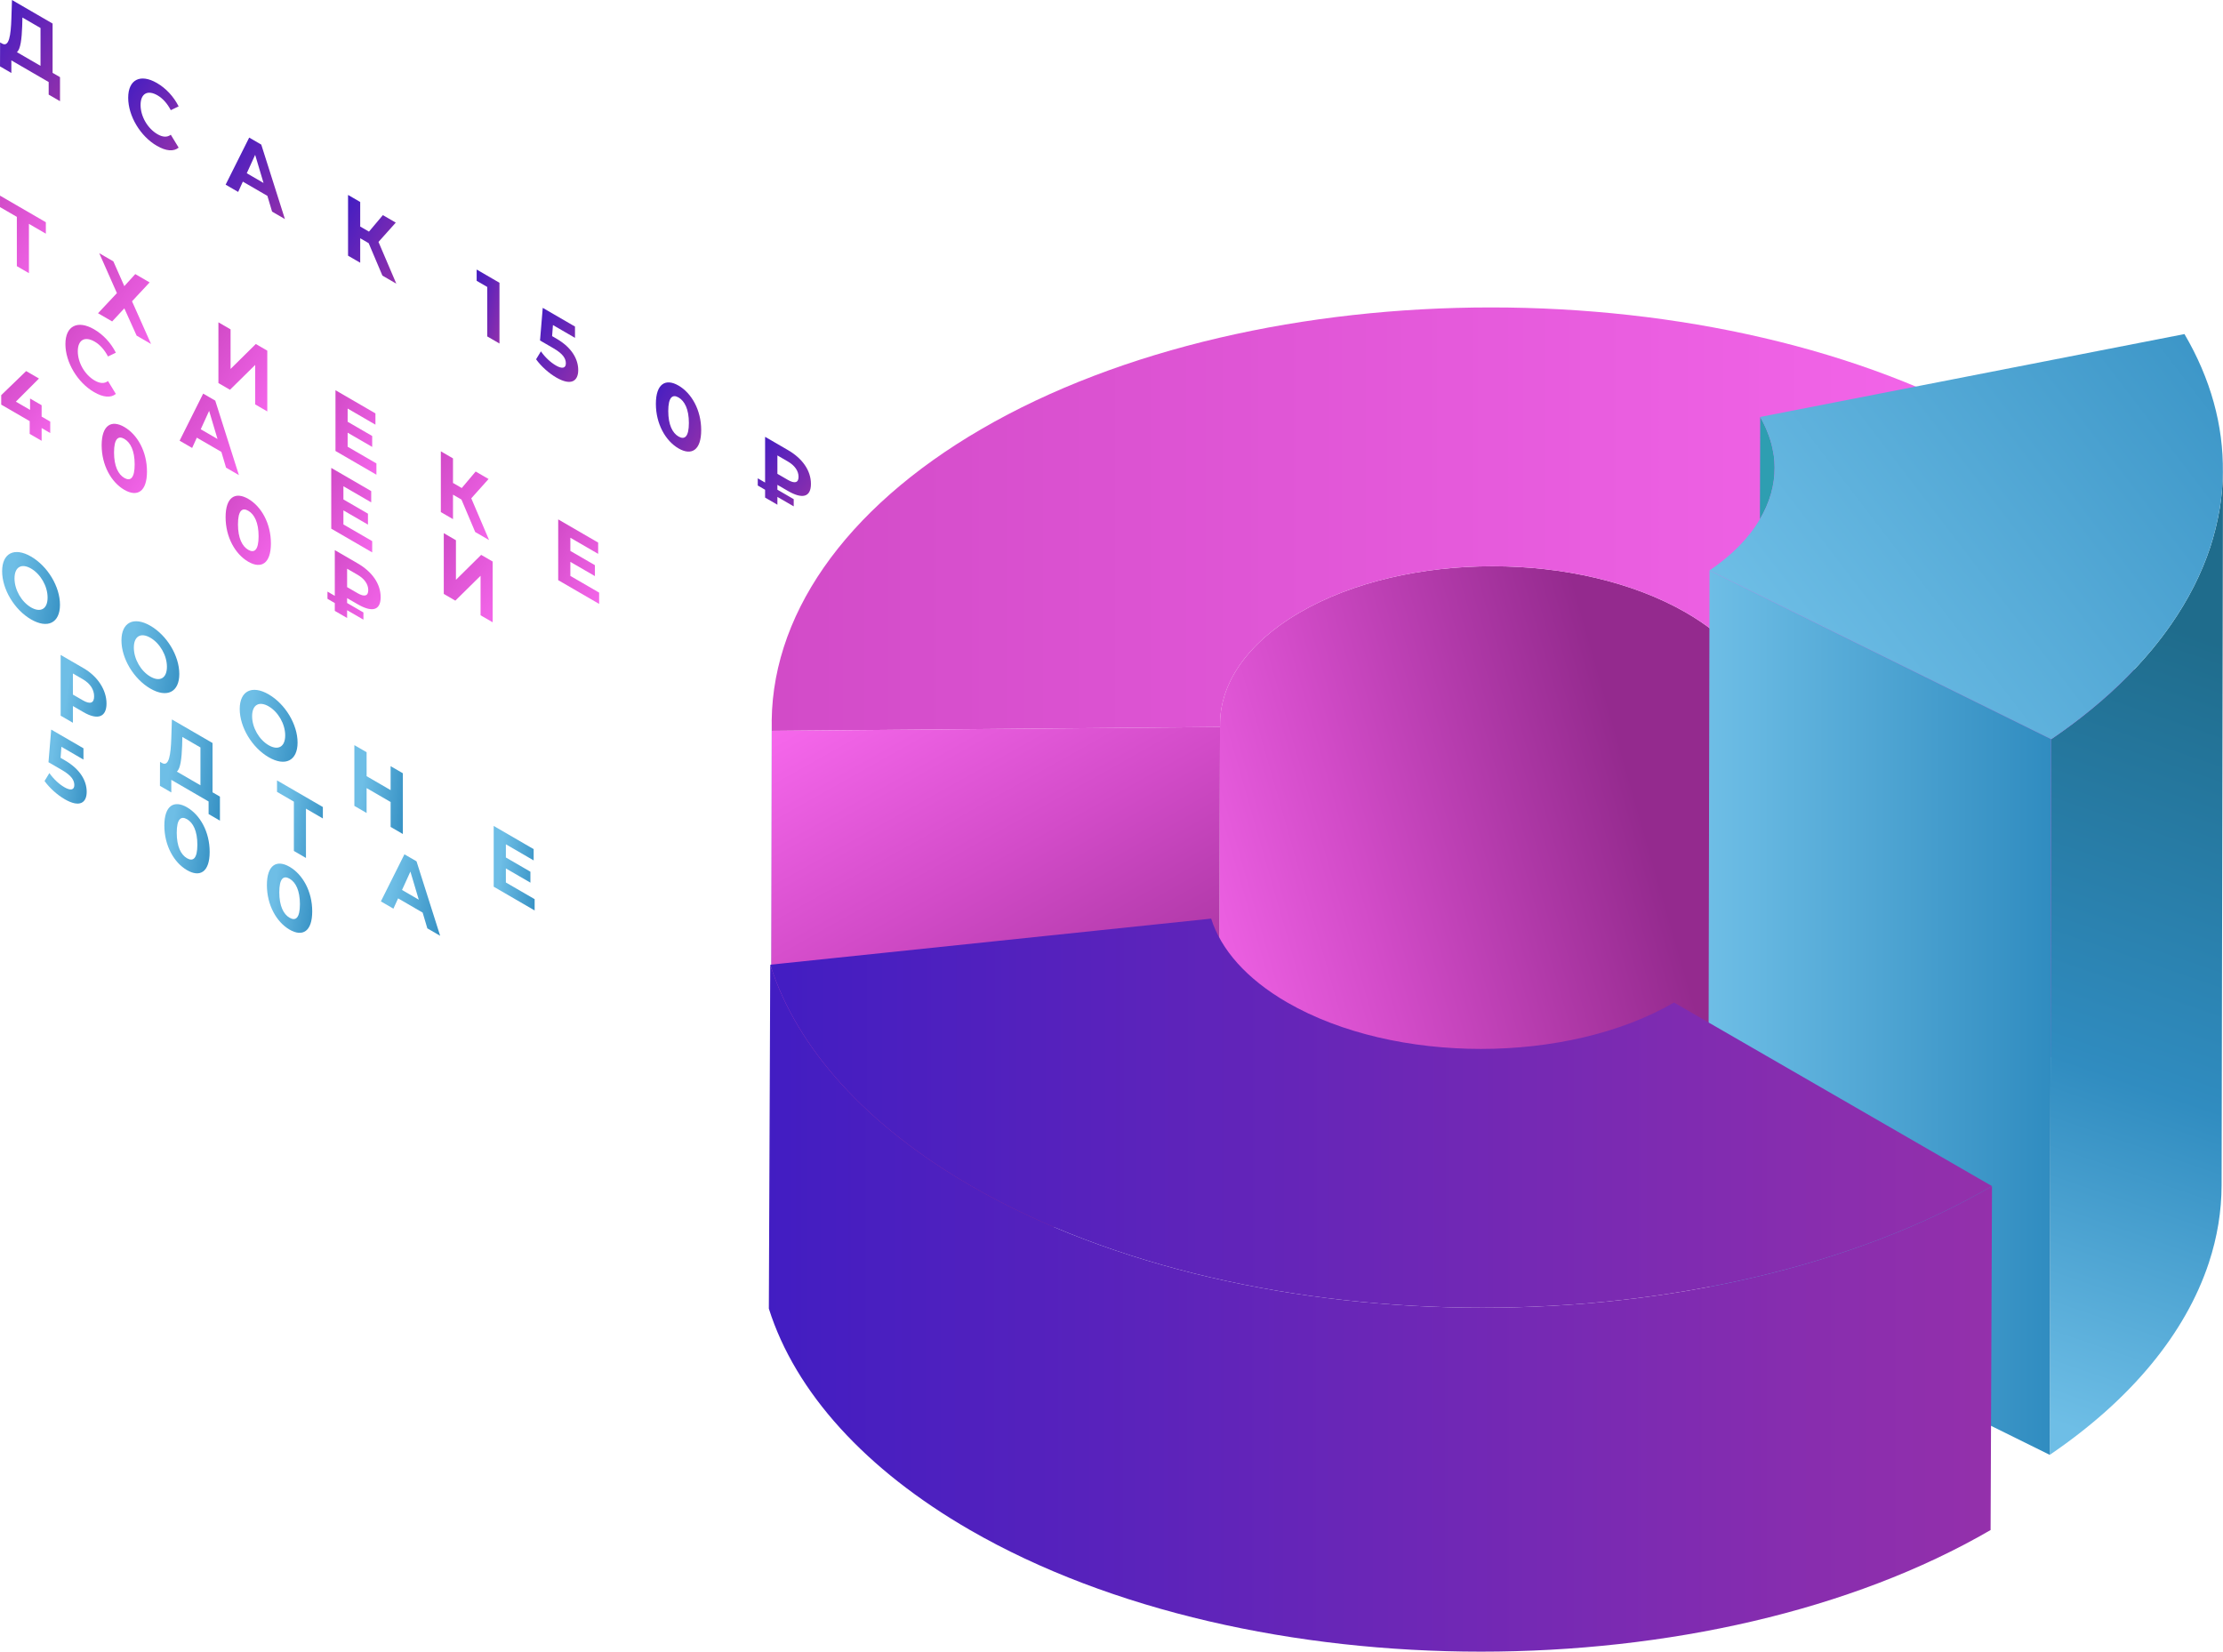
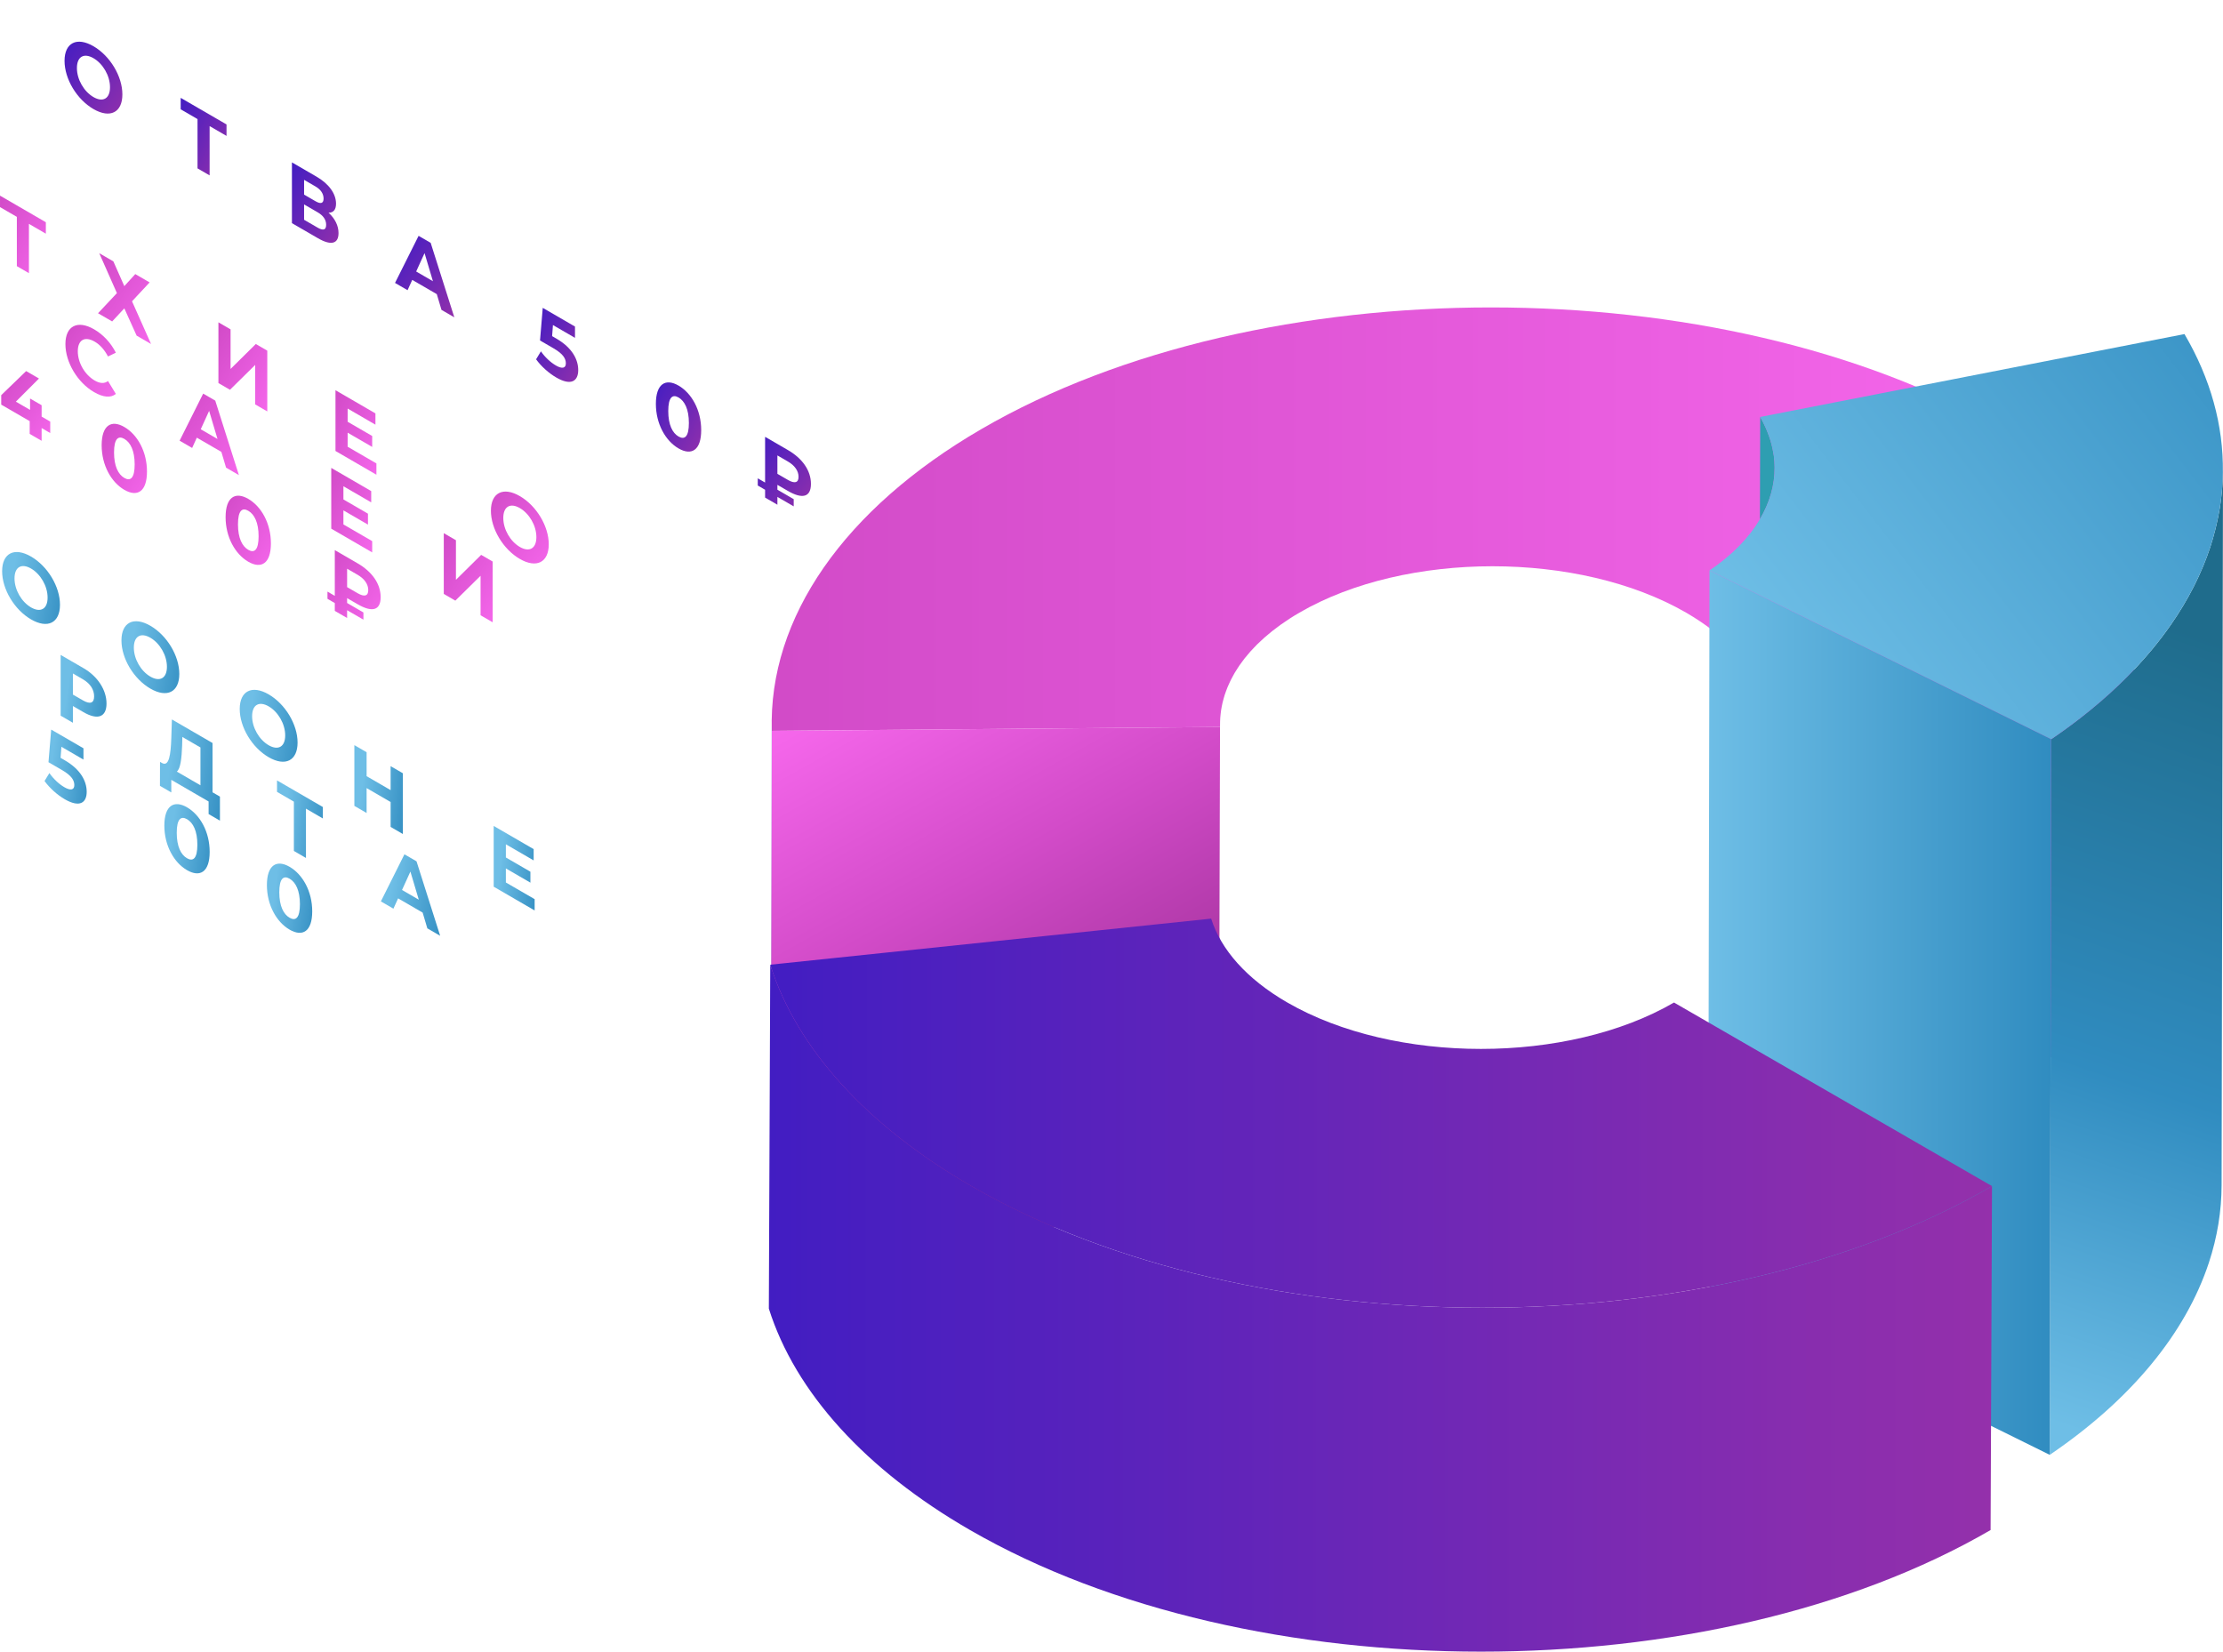
<svg xmlns="http://www.w3.org/2000/svg" xmlns:xlink="http://www.w3.org/1999/xlink" xml:space="preserve" width="71.767mm" height="53.326mm" style="shape-rendering:geometricPrecision; text-rendering:geometricPrecision; image-rendering:optimizeQuality; fill-rule:evenodd; clip-rule:evenodd" viewBox="0 0 3271.29 2430.73">
  <defs>
    <style type="text/css">  .fil5 {fill:#2E9EB1;fill-rule:nonzero} .fil4 {fill:#6CCAD7;fill-rule:nonzero} .fil8 {fill:url(#id0)} .fil10 {fill:url(#id1)} .fil9 {fill:url(#id2)} .fil0 {fill:url(#id3)} .fil2 {fill:url(#id4)} .fil7 {fill:url(#id5)} .fil3 {fill:url(#id6)} .fil1 {fill:url(#id7)} .fil6 {fill:url(#id8)} .fil11 {fill:url(#id9);fill-rule:nonzero} .fil12 {fill:url(#id10);fill-rule:nonzero} .fil13 {fill:url(#id11);fill-rule:nonzero}  </style>
    <linearGradient id="id0" gradientUnits="userSpaceOnUse" x1="2513.62" y1="1490.31" x2="3018.43" y2="1490.31">
      <stop offset="0" style="stop-opacity:1; stop-color:#6EBEE6" />
      <stop offset="0" style="stop-opacity:1; stop-color:#6EBEE6" />
      <stop offset="1" style="stop-opacity:1; stop-color:#308CC0" />
      <stop offset="1" style="stop-opacity:1; stop-color:#308CC0" />
    </linearGradient>
    <linearGradient id="id1" gradientUnits="userSpaceOnUse" x1="1131.4" y1="1925.24" x2="2931.37" y2="1925.24">
      <stop offset="0" style="stop-opacity:1; stop-color:#421DC2" />
      <stop offset="1" style="stop-opacity:1; stop-color:#9430AB" />
    </linearGradient>
    <linearGradient id="id2" gradientUnits="userSpaceOnUse" xlink:href="#id1" x1="1133.47" y1="1638.26" x2="2931.37" y2="1638.26"> </linearGradient>
    <linearGradient id="id3" gradientUnits="userSpaceOnUse" x1="2553.08" y1="1240.09" x2="3141.27" y2="1240.09">
      <stop offset="0" style="stop-opacity:1; stop-color:#F869EE" />
      <stop offset="1" style="stop-opacity:1; stop-color:#D24BC8" />
      <stop offset="1" style="stop-opacity:1; stop-color:#D24BC8" />
    </linearGradient>
    <linearGradient id="id4" gradientUnits="userSpaceOnUse" x1="1140.51" y1="791.24" x2="3141.28" y2="791.24">
      <stop offset="0" style="stop-opacity:1; stop-color:#D24BC8" />
      <stop offset="0" style="stop-opacity:1; stop-color:#D24BC8" />
      <stop offset="1" style="stop-opacity:1; stop-color:#F869EE" />
    </linearGradient>
    <linearGradient id="id5" gradientUnits="userSpaceOnUse" xlink:href="#id0" x1="2622.37" y1="990.89" x2="3398.81" y2="395.73"> </linearGradient>
    <linearGradient id="id6" gradientUnits="userSpaceOnUse" x1="1221.45" y1="1006.51" x2="1613.78" y2="1705.87">
      <stop offset="0" style="stop-opacity:1; stop-color:#F869EE" />
      <stop offset="0.439" style="stop-opacity:1; stop-color:#D24BC8" />
      <stop offset="1" style="stop-opacity:1; stop-color:#942A8E" />
      <stop offset="1" style="stop-opacity:1; stop-color:#942A8E" />
    </linearGradient>
    <linearGradient id="id7" gradientUnits="userSpaceOnUse" xlink:href="#id6" x1="1703.46" y1="1455.13" x2="2428.41" y2="1246.81"> </linearGradient>
    <linearGradient id="id8" gradientUnits="userSpaceOnUse" x1="2931.58" y1="2062.81" x2="3311.07" y2="959.91">
      <stop offset="0" style="stop-opacity:1; stop-color:#6EBEE6" />
      <stop offset="0.439" style="stop-opacity:1; stop-color:#308CC0" />
      <stop offset="1" style="stop-opacity:1; stop-color:#1F6C8C" />
      <stop offset="1" style="stop-opacity:1; stop-color:#1F6C8C" />
    </linearGradient>
    <linearGradient id="id9" gradientUnits="objectBoundingBox" xlink:href="#id1" x1="0%" y1="0%" x2="101.829%" y2="105.67%"> </linearGradient>
    <linearGradient id="id10" gradientUnits="objectBoundingBox" xlink:href="#id4" x1="0%" y1="5.106%" x2="101.829%" y2="119.023%"> </linearGradient>
    <linearGradient id="id11" gradientUnits="objectBoundingBox" xlink:href="#id0" x1="14.121%" y1="53.502%" x2="116.895%" y2="77.162%"> </linearGradient>
  </defs>
  <g id="Слой_x0020_1">
    <polygon class="fil0" points="2555.16,960.16 2553.08,1694.22 3139.19,1520 3141.28,785.95 " />
-     <path class="fil1" d="M2481.15 901.6c-157.59,-90.98 -412.4,-90.98 -568.98,0.01 -4.94,2.86 -9.71,5.78 -14.33,8.77 -1.55,1 -2.96,2.02 -4.47,3.02 -3,2.01 -6.03,4.01 -8.91,6.05 -1.72,1.24 -3.33,2.51 -5,3.76 -2.51,1.86 -5.05,3.71 -7.44,5.63 -1.7,1.35 -3.28,2.73 -4.92,4.1 -2.22,1.84 -4.47,3.67 -6.58,5.53 -1.64,1.45 -3.18,2.94 -4.76,4.42 -1.95,1.82 -3.94,3.62 -5.81,5.47 -1.54,1.53 -2.96,3.07 -4.44,4.61 -1.74,1.83 -3.54,3.66 -5.2,5.52 -1.41,1.58 -2.72,3.17 -4.07,4.78 -1.56,1.83 -3.15,3.68 -4.63,5.55 -1.27,1.62 -2.44,3.26 -3.65,4.9 -1.4,1.86 -2.81,3.73 -4.12,5.63 -1.14,1.65 -2.17,3.33 -3.23,5 -1.22,1.9 -2.46,3.78 -3.59,5.67 -1,1.7 -1.9,3.41 -2.83,5.11 -1.04,1.9 -2.11,3.81 -3.05,5.74 -0.85,1.7 -1.62,3.44 -2.41,5.18 -0.87,1.91 -1.77,3.83 -2.56,5.78 -0.71,1.74 -1.34,3.51 -1.98,5.24 -0.71,1.95 -1.42,3.87 -2.04,5.8 -0.58,1.79 -1.06,3.56 -1.56,5.34 -0.53,1.93 -1.08,3.87 -1.53,5.8 -0.44,1.79 -0.77,3.59 -1.13,5.39 -0.39,1.93 -0.76,3.87 -1.05,5.82 -0.27,1.8 -0.48,3.6 -0.67,5.39 -0.22,1.96 -0.43,3.92 -0.56,5.87 -0.13,1.8 -0.18,3.61 -0.24,5.41 -0.08,2.67 -0.18,5.34 -0.1,8.01l-2.08 727.94c0.92,-58.79 39.64,-117.32 116.84,-162.17 156.56,-91 411.37,-91 568.98,0 30.59,17.65 55.25,37.45 74,58.55l2.07 -734.06c-18.73,-21.1 -43.4,-40.89 -74,-58.56z" />
    <path class="fil2" d="M1795.34 1069.9c-0.08,-2.67 0.01,-5.34 0.1,-8.01 0.06,-1.8 0.11,-3.61 0.24,-5.41 0.13,-1.94 0.34,-3.91 0.56,-5.87 0.19,-1.79 0.4,-3.59 0.67,-5.39 0.29,-1.95 0.66,-3.89 1.05,-5.82 0.35,-1.8 0.69,-3.6 1.13,-5.39 0.45,-1.93 0.99,-3.87 1.53,-5.8 0.5,-1.79 0.98,-3.56 1.56,-5.34 0.62,-1.93 1.34,-3.86 2.04,-5.8 0.64,-1.74 1.27,-3.51 1.98,-5.24 0.79,-1.95 1.69,-3.86 2.56,-5.78 0.79,-1.74 1.56,-3.47 2.41,-5.18 0.95,-1.93 2.01,-3.84 3.05,-5.74 0.93,-1.7 1.83,-3.41 2.83,-5.11 1.13,-1.9 2.37,-3.78 3.59,-5.67 1.06,-1.67 2.09,-3.35 3.23,-5 1.3,-1.9 2.72,-3.77 4.12,-5.63 1.21,-1.64 2.38,-3.28 3.65,-4.9 1.48,-1.86 3.07,-3.71 4.63,-5.55 1.35,-1.61 2.65,-3.2 4.07,-4.78 1.66,-1.85 3.46,-3.68 5.2,-5.52 1.48,-1.55 2.89,-3.09 4.44,-4.61 1.87,-1.85 3.86,-3.65 5.81,-5.47 1.58,-1.48 3.12,-2.97 4.76,-4.42 2.11,-1.86 4.36,-3.7 6.58,-5.53 1.64,-1.36 3.22,-2.75 4.92,-4.1 2.39,-1.91 4.94,-3.77 7.44,-5.63 1.67,-1.25 3.28,-2.53 5,-3.76 2.88,-2.04 5.9,-4.04 8.91,-6.05 1.51,-1 2.93,-2.02 4.47,-3.02 4.62,-2.99 9.39,-5.9 14.33,-8.77 156.57,-91 411.39,-91 568.98,-0.01 30.6,17.67 55.27,37.47 74,58.56l586.13 -174.22c-50.78,-57.09 -116.66,-109.19 -195.21,-154.51 -413.33,-238.65 -1091.2,-238.65 -1501.86,0 -202.26,117.53 -313.61,277.88 -308.49,444.15l659.62 -5.69z" />
    <polygon class="fil3" points="1135.72,1075.59 1133.65,1809.64 1793.25,1803.95 1793.26,1797.84 1795.34,1069.9 " />
    <path class="fil4" d="M1135.56 1063.57l-2.09 734.06c0,3.99 0.05,8 0.18,12.01l2.07 -734.06c-0.13,-4 -0.18,-8 -0.16,-12.01z" />
    <path class="fil5" d="M2610.36 670.84l-0.69 -3.89c-0.74,-4.5 -1.66,-8.99 -2.83,-13.47 -0.5,-1.88 -1.06,-3.76 -1.64,-5.64 -1.25,-4.08 -2.7,-8.15 -4.34,-12.21 -0.69,-1.74 -1.34,-3.47 -2.11,-5.19 -2.49,-5.63 -5.26,-11.26 -8.49,-16.81l-0.42 150.53c14.5,-24.61 21.81,-50.3 21.67,-76.03 -0.01,-5.78 -0.4,-11.53 -1.16,-17.29z" />
    <path class="fil6" d="M3271.13 695.06c-0.1,6.93 -0.4,13.84 -0.88,20.76 -0.16,2.12 -0.29,4.25 -0.46,6.35 -0.76,8.42 -1.77,16.83 -3.12,25.23l-0.72 3.86c-1.25,7.28 -2.73,14.57 -4.45,21.82 -0.53,2.27 -1.06,4.52 -1.62,6.77 -2.16,8.43 -4.49,16.85 -7.25,25.25 -12.93,39.19 -32.35,77.39 -57.86,114.11 -8.51,12.23 -17.69,24.31 -27.51,36.2 -29.51,35.65 -64.96,69.66 -105.97,101.48 -13.67,10.59 -27.95,20.97 -42.84,31.08l-2.07 1053.12c119.06,-80.85 199.67,-178.36 234.18,-282.87 12.37,-37.66 18.59,-75.78 18.68,-113.88l2.07 -1053.14 -0.16 3.86z" />
    <path class="fil7" d="M3018.43 1087.97c14.89,-10.11 29.17,-20.49 42.84,-31.08 41.01,-31.83 76.46,-65.83 105.97,-101.48 9.82,-11.88 19.01,-23.96 27.51,-36.2 25.5,-36.71 44.93,-74.92 57.86,-114.11 2.77,-8.4 5.1,-16.82 7.25,-25.25 0.56,-2.25 1.09,-4.5 1.62,-6.77 1.72,-7.25 3.2,-14.54 4.45,-21.82l0.72 -3.86c1.35,-8.4 2.37,-16.81 3.12,-25.23 0.17,-2.11 0.31,-4.23 0.46,-6.35 0.48,-6.91 0.79,-13.83 0.88,-20.76 0.93,-68.86 -17.93,-137.63 -56.51,-203.42l-624.37 121.98c3.23,5.55 6,11.18 8.49,16.81 0.77,1.72 1.42,3.46 2.11,5.19 1.64,4.05 3.09,8.12 4.34,12.21 0.58,1.88 1.14,3.76 1.64,5.64 1.17,4.49 2.11,8.98 2.83,13.47l0.69 3.89c0.76,5.76 1.14,11.51 1.16,17.29 0.13,25.73 -7.17,51.42 -21.67,76.03 -15.95,26.98 -40.54,52.63 -74.15,75.38l502.74 248.43z" />
    <polygon class="fil8" points="2515.69,839.54 2513.62,1892.66 3016.36,2141.09 3018.43,1087.97 " />
    <path class="fil9" d="M1429.51 1745.59c413.34,238.65 1091.22,238.63 1501.86,0l-467.95 -270.18c-156.68,91.05 -411.27,91.05 -568.99,0 -60.46,-34.91 -97.85,-78.23 -112.13,-123.46l-648.83 67.81c39.08,123.48 142.46,237.16 296.04,325.84z" />
    <path class="fil10" d="M1429.51 1745.59c-153.58,-88.68 -256.97,-202.36 -296.04,-325.84l-2.07 506.15c39.06,123.46 142.46,237.17 296.04,325.84 413.34,238.65 1091.2,238.65 1501.86,0l2.07 -506.14c-410.64,238.63 -1088.51,238.65 -1501.86,0z" />
-     <path class="fil11" d="M77.39 107.22l0 -72.55 -59.77 -34.67 -0.89 27.46c-0.82,24.56 -3.37,42.24 -13.5,36.74l-3.11 -1.81 -0.11 35.32 16.69 9.68 0 -18.52 54.92 31.86 0 18.52 16.67 9.67 0 -35.38 -10.89 -6.32zm-44.75 -68.62l0.33 -12.83 26.64 15.45 0 55.69 -34.77 -20.17c5.35,-4.18 7.13,-19.49 7.8,-38.14z" />
    <path id="1" class="fil11" d="M137.52 160.49c24.45,14.18 42.56,5.15 42.56,-21.54 0,-26.7 -18.12,-56.75 -42.56,-70.93 -24.56,-14.25 -42.56,-5.02 -42.56,21.55 0,26.57 18,56.68 42.56,70.93zm0 -17.63c-13.89,-8.06 -24.34,-25.74 -24.34,-42.73 0,-16.99 10.45,-22.55 24.34,-14.49 13.89,8.05 24.34,25.74 24.34,42.73 0,16.98 -10.45,22.54 -24.34,14.49z" />
    <path id="2" class="fil11" d="M230.76 214.58c13.56,7.86 24.78,8.76 32.12,2.67l-11.56 -18.97c-5.22,3.99 -11.78,3.76 -19.56,-0.75 -14.56,-8.44 -24.9,-26.19 -24.9,-43.05 0,-16.86 10.34,-22.61 24.9,-14.17 7.78,4.51 14.34,11.9 19.56,21.82l11.56 -5.56c-7.34,-14.48 -18.56,-26.61 -32.01,-34.41 -24.23,-14.05 -42.23,-5.21 -42.23,21.74 0,26.95 18,56.68 42.12,70.67z" />
    <polygon id="3" class="fil11" points="333.34,183.14 265.88,144.01 265.88,160.87 290.66,175.25 290.66,247.8 308.45,258.11 308.45,185.57 333.34,200.01 " />
    <path id="4" class="fil11" d="M400.36 311.43l18.89 10.96 -34.79 -109.59 -17.78 -10.32 -34.67 69.29 18.45 10.7 6.89 -15.16 36.12 20.95 6.89 23.16zm-37.23 -56.47l12.33 -27.07 12.34 41.38 -24.67 -14.31z" />
    <path id="5" class="fil11" d="M483.49 313.03c6.89,0.17 11,-4.21 11,-13.28 0,-14.81 -10.67,-29.31 -28.67,-39.75l-36.23 -21.02 0 89.41 38.34 22.24c19.67,11.41 30.23,7.95 30.23,-7.63 0,-10.86 -5.22,-21.29 -14.67,-29.97zm-36.01 -48.34l16.78 9.73c7.78,4.52 11.9,10.73 11.9,17.76 0,7.15 -4.12,8.47 -11.9,3.95l-16.78 -9.73 0 -21.71zm19.78 70.23l-19.78 -11.48 0 -22.6 19.78 11.48c8.34,4.83 12.67,10.92 12.67,18.46 0,7.79 -4.33,8.98 -12.67,4.14z" />
    <polygon id="6" class="fil11" points="562.74,405.62 583.19,417.48 556.96,356.03 582.41,327.62 563.4,316.6 542.96,340.88 530.06,333.41 530.06,297.26 512.17,286.88 512.17,376.29 530.06,386.67 530.06,350.65 542.51,357.87 " />
    <path id="7" class="fil11" d="M649.65 456.04l18.9 10.96 -34.79 -109.59 -17.78 -10.32 -34.68 69.29 18.45 10.7 6.89 -15.16 36.12 20.95 6.89 23.16zm-37.23 -56.47l12.34 -27.07 12.34 41.38 -24.68 -14.31z" />
    <polygon id="8" class="fil11" points="701.44,396.67 701.44,413.28 717,422.3 717,495.1 735,505.55 735,416.14 " />
-     <polygon id="9" class="fil11" points="745,421.94 745,438.55 760.57,447.57 760.57,520.38 778.57,530.82 778.57,441.41 " />
    <path id="10" class="fil11" d="M818.8 498.34l-6.34 -3.67 1.22 -16.28 32.45 18.82 0 -16.61 -47.46 -27.53 -4 48.01 19.89 11.54c14.12,8.19 18.11,15.1 18.11,22.13 0,7.28 -5.56,8.4 -14.55,3.18 -8.12,-4.7 -16.23,-12.34 -22.12,-20.87l-7.12 11.71c7.56,10.52 18.89,20.53 29.67,26.79 22.23,12.9 32.34,4.97 32.34,-10.87 0,-15.84 -9.11,-33 -32.12,-46.35z" />
    <path id="11" class="fil11" d="M923.05 616.16c19.23,11.15 33.34,2.61 33.34,-26.89 0,-29.51 -14.11,-54.43 -33.34,-65.58 -19.12,-11.09 -33.34,-2.6 -33.34,26.9 0,29.51 14.23,54.48 33.34,65.57zm0 -17.5c-8.89,-5.16 -15.12,-17.19 -15.12,-37.5 0,-20.31 6.22,-25.13 15.12,-19.97 9,5.22 15.22,17.26 15.22,37.57 0,20.31 -6.22,25.12 -15.22,19.9z" />
    <path id="12" class="fil11" d="M998.51 659.93c19.23,11.15 33.34,2.61 33.34,-26.9 0,-29.51 -14.11,-54.42 -33.34,-65.57 -19.11,-11.09 -33.34,-2.61 -33.34,26.9 0,29.51 14.23,54.48 33.34,65.57zm0 -17.5c-8.89,-5.16 -15.12,-17.2 -15.12,-37.51 0,-20.31 6.22,-25.13 15.12,-19.97 9,5.22 15.22,17.26 15.22,37.57 0,20.31 -6.22,25.12 -15.22,19.91z" />
    <path id="13" class="fil11" d="M1073.97 703.71c19.23,11.15 33.34,2.61 33.34,-26.89 0,-29.51 -14.11,-54.43 -33.34,-65.58 -19.11,-11.09 -33.34,-2.61 -33.34,26.9 0,29.51 14.23,54.48 33.34,65.57zm0 -17.5c-8.89,-5.16 -15.12,-17.2 -15.12,-37.51 0,-20.31 6.22,-25.13 15.12,-19.97 9,5.22 15.22,17.26 15.22,37.57 0,20.31 -6.22,25.12 -15.22,19.9z" />
    <path id="14" class="fil11" d="M1159.55 722.56c20.78,12.06 33.79,9.51 33.79,-10.42 0,-20.05 -13,-37.69 -33.79,-49.74l-33.67 -19.53 0 67.31 -10.78 -6.25 0 10.6 10.78 6.25 0 11.5 18.11 10.51 0 -11.5 24.01 13.93 0 -10.6 -24.01 -13.93 0 -7.15 15.56 9.03zm15.56 -20.86c0,8.82 -5.67,10.38 -15.67,4.58l-15.45 -8.96 0 -27.08 15.45 8.96c10,5.8 15.67,13.82 15.67,22.5z" />
    <polygon class="fil12" points="67.46,327.05 -0,287.92 -0,304.78 24.78,319.15 24.78,391.7 42.56,402.02 42.56,329.47 67.46,343.91 " />
    <polygon id="1" class="fil12" points="96.69,416.81 96.69,396.12 132.81,417.07 132.81,400.97 96.69,380.02 96.69,360.61 137.59,384.34 137.59,367.73 78.8,333.63 78.8,423.03 139.03,457.97 139.03,441.37 " />
    <polygon id="2" class="fil12" points="146.04,372.63 172.04,431.39 144.25,461 165.04,473.06 182.94,453.81 201.05,493.95 222.28,506.26 194.27,443.4 220.17,415.63 199.05,403.38 182.94,421.11 166.82,384.68 " />
    <polygon id="3" class="fil12" points="283.96,452.64 283.96,487.89 248.61,467.39 248.61,432.13 230.61,421.69 230.61,511.1 248.61,521.54 248.61,484.89 283.96,505.39 283.96,542.05 301.96,552.49 301.96,463.08 " />
    <polygon id="4" class="fil12" points="321.41,563.77 338.42,573.63 375.54,537.05 375.54,595.17 393.32,605.48 393.32,516.07 376.43,506.27 339.3,542.98 339.3,484.74 321.41,474.36 " />
    <path id="5" class="fil12" d="M456.56 552.75l0 40.24c-5,-0.35 -10.78,-2.29 -16.67,-5.71 -10.78,-6.25 -16.67,-15.93 -16.67,-28.19l0 -25.68 -17.78 -10.32 0 27.97c0,21.58 11.45,40.1 32.34,52.22 5.78,3.35 12,5.56 18.78,6.68l0 32.19 17.78 10.32 0 -89.41 -17.78 -10.32z" />
    <polygon id="6" class="fil12" points="511.57,657.47 511.57,636.78 547.69,657.73 547.69,641.64 511.57,620.68 511.57,601.27 552.47,625 552.47,608.39 493.68,574.29 493.68,663.7 553.91,698.64 553.91,682.03 " />
-     <path id="7" class="fil12" d="M605.04 729.83c13.56,7.86 24.78,8.76 32.12,2.67l-11.56 -18.96c-5.22,3.99 -11.78,3.76 -19.56,-0.75 -14.56,-8.45 -24.89,-26.19 -24.89,-43.05 0,-16.86 10.33,-22.62 24.89,-14.17 7.78,4.51 14.34,11.9 19.56,21.82l11.56 -5.56c-7.33,-14.47 -18.56,-26.61 -32,-34.41 -24.23,-14.05 -42.24,-5.21 -42.24,21.74 0,26.95 18,56.68 42.12,70.67z" />
    <polygon id="8" class="fil12" points="699.28,782.96 719.73,794.83 693.51,733.37 718.95,704.97 699.95,693.94 679.5,718.23 666.61,710.75 666.61,674.6 648.72,664.22 648.72,753.63 666.61,764.01 666.61,727.99 679.06,735.21 " />
    <path id="9" class="fil12" d="M764.97 822.59c24.45,14.18 42.56,5.15 42.56,-21.54 0,-26.7 -18.12,-56.75 -42.56,-70.93 -24.56,-14.25 -42.57,-5.02 -42.57,21.55 0,26.57 18,56.68 42.57,70.93zm0 -17.63c-13.89,-8.06 -24.34,-25.74 -24.34,-42.72 0,-16.99 10.45,-22.55 24.34,-14.5 13.89,8.06 24.34,25.74 24.34,42.73 0,16.98 -10.45,22.55 -24.34,14.49z" />
-     <polygon id="10" class="fil12" points="839.32,847.59 839.32,826.9 875.44,847.85 875.44,831.76 839.32,810.8 839.32,791.39 880.22,815.11 880.22,798.51 821.43,764.4 821.43,853.81 881.66,888.76 881.66,872.15 " />
    <path id="11" class="fil12" d="M45.12 522.98c24.45,14.18 42.57,5.15 42.57,-21.55 0,-26.7 -18.12,-56.75 -42.57,-70.93 -24.56,-14.25 -42.56,-5.02 -42.56,21.55 0,26.57 18,56.68 42.56,70.93zm0 -17.63c-13.89,-8.06 -24.34,-25.74 -24.34,-42.73 0,-16.99 10.45,-22.55 24.34,-14.49 13.89,8.05 24.34,25.74 24.34,42.73 0,16.98 -10.45,22.54 -24.34,14.49z" />
    <path id="12" class="fil12" d="M138.37 577.07c13.56,7.86 24.78,8.76 32.12,2.67l-11.56 -18.96c-5.22,3.99 -11.78,3.76 -19.56,-0.75 -14.56,-8.45 -24.89,-26.19 -24.89,-43.05 0,-16.86 10.33,-22.62 24.89,-14.17 7.78,4.51 14.34,11.9 19.56,21.82l11.56 -5.56c-7.33,-14.47 -18.56,-26.61 -32.01,-34.41 -24.23,-14.05 -42.23,-5.21 -42.23,21.74 0,26.95 18,56.68 42.12,70.67z" />
    <polygon id="13" class="fil12" points="235.61,542.54 235.61,577.79 200.27,557.29 200.27,522.04 182.27,511.59 182.27,601 200.27,611.44 200.27,574.79 235.61,595.29 235.61,631.95 253.62,642.39 253.62,552.98 " />
    <path id="14" class="fil12" d="M332.64 688.23l18.9 10.96 -34.79 -109.59 -17.78 -10.32 -34.68 69.29 18.45 10.7 6.89 -15.16 36.12 20.95 6.89 23.15zm-37.23 -56.47l12.33 -27.07 12.34 41.38 -24.67 -14.31z" />
    <polygon id="15" class="fil12" points="464.56,747.89 464.56,675.34 446.67,664.97 446.67,737.52 422.21,723.33 422.21,650.78 404.32,640.4 404.32,712.95 379.76,698.7 379.76,626.15 361.87,615.77 361.87,705.18 458.45,761.21 458.45,779.73 475.12,789.4 475.12,754.02 " />
    <polygon id="16" class="fil12" points="505.35,771.81 505.35,751.12 541.47,772.07 541.47,755.98 505.35,735.02 505.35,715.61 546.25,739.33 546.25,722.73 487.46,688.62 487.46,778.03 547.69,812.98 547.69,796.37 " />
    <polygon id="17" class="fil12" points="615.6,762.96 615.6,798.21 580.26,777.71 580.26,742.46 562.25,732.01 562.25,821.42 580.26,831.87 580.26,795.21 615.6,815.71 615.6,852.37 633.6,862.81 633.6,773.4 " />
    <polygon id="18" class="fil12" points="653.05,874.09 670.05,883.96 707.18,847.37 707.18,905.49 724.96,915.8 724.96,826.39 708.06,816.6 670.94,853.31 670.94,795.06 653.05,784.68 " />
    <polygon id="19" class="fil12" points="762.19,920.79 762.19,900.1 798.31,921.06 798.31,904.96 762.19,884.01 762.19,864.59 803.09,888.32 803.09,871.71 744.3,837.61 744.3,927.02 804.53,961.96 804.53,945.36 " />
    <polygon id="20" class="fil12" points="73.91,620.46 61.24,613.11 61.24,596.37 44.23,586.51 44.23,603.24 23.34,591.12 57.35,557.08 38.46,546.12 1.78,581.56 1.78,595.48 43.68,619.79 43.68,638.56 61.24,648.74 61.24,629.97 73.91,637.32 " />
    <path id="21" class="fil12" d="M106.14 583.85c-16.45,-9.54 -29.46,-5.59 -29.46,12.68 0,16.86 11.78,34.68 26.78,43.38 8.11,4.71 14.78,5.76 19.34,3.17 -0.56,16.92 -9,20.84 -21.89,13.36 -5.34,-3.1 -10.34,-7.14 -14.56,-12.91l-6.66 11.33c5.44,7.12 13.34,13.87 21.56,18.64 23.56,13.67 39.67,5.77 39.67,-25.14 0,-28.86 -13.22,-51.99 -34.78,-64.5zm1.33 42.92c-8,-4.64 -13.22,-12.91 -13.22,-21.08 0,-8.18 5.33,-10.19 13,-5.74 8.56,4.97 13.56,13.49 13.56,21.15 0,7.79 -5.45,10.25 -13.34,5.67z" />
    <path id="22" class="fil12" d="M182.93 720.87c19.23,11.15 33.34,2.61 33.34,-26.89 0,-29.51 -14.11,-54.43 -33.34,-65.58 -19.11,-11.09 -33.34,-2.61 -33.34,26.9 0,29.51 14.23,54.48 33.34,65.57zm0 -17.5c-8.89,-5.16 -15.12,-17.2 -15.12,-37.51 0,-20.31 6.22,-25.13 15.12,-19.97 9,5.22 15.23,17.26 15.23,37.57 0,20.31 -6.23,25.13 -15.23,19.91z" />
    <path id="23" class="fil12" d="M289.84 782.89c19.23,11.15 33.34,2.61 33.34,-26.9 0,-29.51 -14.11,-54.42 -33.34,-65.57 -19.11,-11.09 -33.34,-2.61 -33.34,26.9 0,29.51 14.23,54.48 33.34,65.57zm0 -17.5c-8.89,-5.16 -15.12,-17.2 -15.12,-37.51 0,-20.31 6.23,-25.13 15.12,-19.97 9.01,5.22 15.23,17.26 15.23,37.57 0,20.31 -6.22,25.12 -15.23,19.91z" />
    <path id="24" class="fil12" d="M365.31 826.66c19.23,11.15 33.34,2.61 33.34,-26.89 0,-29.51 -14.11,-54.43 -33.34,-65.58 -19.12,-11.09 -33.34,-2.61 -33.34,26.9 0,29.51 14.23,54.48 33.34,65.57zm0 -17.5c-8.89,-5.16 -15.12,-17.2 -15.12,-37.51 0,-20.31 6.22,-25.13 15.12,-19.97 9,5.22 15.22,17.26 15.22,37.57 0,20.31 -6.22,25.13 -15.22,19.91z" />
    <path id="25" class="fil12" d="M440.77 870.43c19.23,11.15 33.34,2.61 33.34,-26.89 0,-29.51 -14.11,-54.43 -33.34,-65.58 -19.11,-11.09 -33.34,-2.61 -33.34,26.9 0,29.51 14.23,54.49 33.34,65.57zm0 -17.5c-8.89,-5.16 -15.12,-17.2 -15.12,-37.51 0,-20.31 6.22,-25.13 15.12,-19.97 9,5.22 15.22,17.26 15.22,37.57 0,20.31 -6.22,25.12 -15.22,19.9z" />
    <path id="26" class="fil12" d="M526.35 889.29c20.78,12.06 33.79,9.51 33.79,-10.42 0,-20.05 -13,-37.69 -33.79,-49.74l-33.68 -19.53 0 67.31 -10.78 -6.25 0 10.6 10.78 6.25 0 11.5 18.11 10.51 0 -11.5 24.01 13.93 0 -10.6 -24.01 -13.93 0 -7.15 15.56 9.03zm15.56 -20.86c0,8.82 -5.67,10.38 -15.67,4.58l-15.45 -8.96 0 -27.08 15.45 8.96c10.01,5.8 15.67,13.82 15.67,22.5z" />
    <path class="fil13" d="M45.68 911.57c24.45,14.18 42.57,5.15 42.57,-21.55 0,-26.7 -18.12,-56.75 -42.57,-70.93 -24.56,-14.25 -42.56,-5.02 -42.56,21.55 0,26.57 18,56.68 42.56,70.93zm0 -17.63c-13.89,-8.06 -24.34,-25.74 -24.34,-42.73 0,-16.99 10.45,-22.55 24.34,-14.49 13.89,8.05 24.34,25.74 24.34,42.73 0,16.98 -10.45,22.54 -24.34,14.49z" />
    <path id="1" class="fil13" d="M102.14 942.79l36.89 21.4c20.01,11.61 31.46,7.9 31.46,-9.98 0,-17.11 -10.11,-32.18 -28.9,-43.08l-21.56 -12.51 0 -18.39 44.9 26.05 0 -16.48 -62.79 -36.42 0 89.41zm17.89 -4.95l0 -24.01 18 10.45c9.44,5.48 14.23,12.08 14.23,20 0,8.05 -5,9.36 -14.23,4.01l-18 -10.45z" />
    <path id="2" class="fil13" d="M221.28 1013.42c24.45,14.18 42.56,5.15 42.56,-21.54 0,-26.7 -18.12,-56.75 -42.56,-70.93 -24.56,-14.25 -42.57,-5.02 -42.57,21.55 0,26.57 18,56.68 42.57,70.93zm0 -17.63c-13.89,-8.06 -24.34,-25.74 -24.34,-42.73 0,-16.99 10.45,-22.55 24.34,-14.49 13.89,8.06 24.34,25.74 24.34,42.73 0,16.98 -10.45,22.55 -24.34,14.49z" />
    <path id="3" class="fil13" d="M311.41 974.77l-33.68 -19.53 0 89.41 18 10.44 0 -24.65 15.67 9.09c20.78,12.06 33.79,7.21 33.79,-12.71 0,-20.06 -13,-39.99 -33.79,-52.05zm-1 47.32l-14.67 -8.51 0 -31.04 14.67 8.51c11,6.38 16.56,15.35 16.56,25.19 0,9.7 -5.56,12.23 -16.56,5.85z" />
    <path id="4" class="fil13" d="M395.32 1114.38c24.45,14.18 42.56,5.15 42.56,-21.55 0,-26.7 -18.11,-56.75 -42.56,-70.93 -24.56,-14.25 -42.56,-5.02 -42.56,21.55 0,26.57 18,56.68 42.56,70.93zm0 -17.63c-13.89,-8.06 -24.34,-25.74 -24.34,-42.73 0,-16.99 10.45,-22.55 24.34,-14.49 13.89,8.05 24.34,25.74 24.34,42.73 0,16.98 -10.45,22.54 -24.34,14.49z" />
    <polygon id="5" class="fil13" points="510.12,1090.03 442.66,1050.9 442.66,1067.76 467.45,1082.14 467.45,1154.69 485.23,1165 485.23,1092.45 510.12,1106.9 " />
    <polygon id="6" class="fil13" points="574.81,1127.56 574.81,1162.81 539.47,1142.31 539.47,1107.05 521.46,1096.61 521.46,1186.02 539.47,1196.46 539.47,1159.81 574.81,1180.31 574.81,1216.97 592.81,1227.41 592.81,1138 " />
    <path id="7" class="fil13" d="M649.93 1200.51l-19.78 -11.47 0 -29.38 -17.89 -10.38 0 89.41 35.12 20.37c20.01,11.61 32.01,7.97 32.01,-12.59 0,-19.29 -10.68,-35.06 -29.46,-45.96zm39.34 82.85l17.9 10.38 0 -89.41 -17.9 -10.38 0 89.41zm-42.9 -40.21l-16.23 -9.41 0 -29.37 16.23 9.41c9.34,5.42 14.89,12.72 14.89,22.56 0,10.09 -5.67,12.17 -14.89,6.81z" />
    <polygon id="8" class="fil13" points="744.4,1298.74 744.4,1278.05 780.53,1299 780.53,1282.91 744.4,1261.95 744.4,1242.54 785.3,1266.26 785.3,1249.66 726.51,1215.55 726.51,1304.96 786.75,1339.91 786.75,1323.3 " />
    <path id="9" class="fil13" d="M45.35 1029.32c13.56,7.86 24.78,8.76 32.12,2.67l-11.56 -18.97c-5.22,3.99 -11.78,3.76 -19.56,-0.75 -14.56,-8.45 -24.89,-26.19 -24.89,-43.05 0,-16.86 10.33,-22.62 24.89,-14.17 7.78,4.51 14.34,11.9 19.56,21.82l11.56 -5.56c-7.34,-14.48 -18.57,-26.61 -32.01,-34.41 -24.23,-14.05 -42.24,-5.21 -42.24,21.74 0,26.95 18,56.68 42.12,70.67z" />
    <path id="10" class="fil13" d="M122.92 983.38l-33.67 -19.53 0 89.41 18 10.44 0 -24.65 15.67 9.09c20.79,12.06 33.79,7.21 33.79,-12.71 0,-20.06 -13,-39.99 -33.79,-52.05zm-1 47.32l-14.67 -8.51 0 -31.04 14.67 8.51c11,6.38 16.56,15.35 16.56,25.19 0,9.7 -5.56,12.23 -16.56,5.85z" />
    <polygon id="11" class="fil13" points="186.49,1093.06 186.49,1072.37 222.61,1093.32 222.61,1077.23 186.49,1056.27 186.49,1036.86 227.39,1060.58 227.39,1043.98 168.6,1009.87 168.6,1099.28 228.83,1134.22 228.83,1117.62 " />
    <path id="12" class="fil13" d="M312.74 1166.04l0 -72.55 -59.78 -34.67 -0.89 27.46c-0.81,24.56 -3.37,42.24 -13.5,36.74l-3.11 -1.81 -0.11 35.32 16.69 9.68 0 -18.52 54.92 31.86 0 18.52 16.67 9.67 0 -35.38 -10.89 -6.32zm-44.75 -68.62l0.33 -12.84 26.64 15.45 0 55.69 -34.77 -20.17c5.35,-4.18 7.13,-19.49 7.8,-38.13z" />
    <path id="13" class="fil13" d="M372.53 1219.11c13.56,7.86 24.78,8.75 32.12,2.67l-11.56 -18.97c-5.22,4 -11.78,3.77 -19.56,-0.75 -14.56,-8.45 -24.89,-26.19 -24.89,-43.05 0,-16.86 10.33,-22.62 24.89,-14.17 7.78,4.51 14.34,11.9 19.56,21.82l11.56 -5.56c-7.34,-14.48 -18.57,-26.61 -32.01,-34.41 -24.23,-14.06 -42.24,-5.21 -42.24,21.74 0,26.95 18,56.68 42.12,70.67z" />
    <polygon id="14" class="fil13" points="475.11,1187.68 407.65,1148.54 407.65,1165.4 432.44,1179.78 432.44,1252.33 450.22,1262.65 450.22,1190.1 475.11,1204.54 " />
    <path id="15" class="fil13" d="M540.35 1268.31c6.89,0.17 11,-4.22 11,-13.29 0,-14.81 -10.67,-29.31 -28.67,-39.75l-36.23 -21.02 0 89.41 38.34 22.24c19.67,11.41 30.23,7.95 30.23,-7.63 0,-10.86 -5.22,-21.3 -14.67,-29.97zm-36.01 -48.35l16.78 9.74c7.78,4.51 11.9,10.73 11.9,17.76 0,7.15 -4.12,8.46 -11.9,3.95l-16.78 -9.74 0 -21.71zm19.79 70.23l-19.79 -11.48 0 -22.6 19.79 11.48c8.34,4.84 12.67,10.92 12.67,18.46 0,7.79 -4.33,8.98 -12.67,4.14z" />
    <path id="16" class="fil13" d="M628.82 1366.24l18.89 10.96 -34.79 -109.59 -17.78 -10.32 -34.67 69.29 18.45 10.7 6.89 -15.16 36.12 20.95 6.89 23.16zm-37.23 -56.47l12.33 -27.07 12.34 41.38 -24.67 -14.31z" />
-     <path id="17" class="fil13" d="M29.9 1080.96l-6.34 -3.67 1.22 -16.28 32.45 18.82 0 -16.61 -47.46 -27.53 -4 48.01 19.89 11.54c14.12,8.19 18.11,15.1 18.11,22.13 0,7.28 -5.56,8.4 -14.55,3.18 -8.11,-4.7 -16.23,-12.35 -22.12,-20.87l-7.12 11.71c7.56,10.52 18.89,20.54 29.67,26.79 22.23,12.89 32.34,4.97 32.34,-10.87 0,-15.84 -9.11,-33 -32.12,-46.35z" />
+     <path id="17" class="fil13" d="M29.9 1080.96l-6.34 -3.67 1.22 -16.28 32.45 18.82 0 -16.61 -47.46 -27.53 -4 48.01 19.89 11.54c14.12,8.19 18.11,15.1 18.11,22.13 0,7.28 -5.56,8.4 -14.55,3.18 -8.11,-4.7 -16.23,-12.35 -22.12,-20.87l-7.12 11.71z" />
    <path id="18" class="fil13" d="M95.47 1119l-6.34 -3.68 1.22 -16.28 32.45 18.83 0 -16.61 -47.46 -27.53 -4 48.01 19.89 11.54c14.12,8.19 18.11,15.1 18.11,22.13 0,7.28 -5.56,8.4 -14.55,3.18 -8.11,-4.71 -16.23,-12.35 -22.12,-20.88l-7.12 11.71c7.56,10.52 18.89,20.53 29.67,26.79 22.23,12.9 32.34,4.97 32.34,-10.87 0,-15.84 -9.11,-33 -32.12,-46.34z" />
    <path id="19" class="fil13" d="M168.26 1218.57c19.23,11.15 33.34,2.61 33.34,-26.89 0,-29.51 -14.11,-54.43 -33.34,-65.58 -19.12,-11.09 -33.34,-2.61 -33.34,26.9 0,29.51 14.23,54.49 33.34,65.57zm0 -17.5c-8.89,-5.16 -15.12,-17.2 -15.12,-37.51 0,-20.31 6.22,-25.13 15.12,-19.97 9,5.22 15.22,17.26 15.22,37.57 0,20.31 -6.22,25.12 -15.22,19.9z" />
    <path id="20" class="fil13" d="M275.18 1280.59c19.23,11.15 33.34,2.61 33.34,-26.89 0,-29.51 -14.11,-54.43 -33.34,-65.58 -19.11,-11.09 -33.34,-2.61 -33.34,26.9 0,29.51 14.23,54.49 33.34,65.57zm0 -17.5c-8.89,-5.16 -15.12,-17.2 -15.12,-37.51 0,-20.31 6.22,-25.13 15.12,-19.97 9,5.22 15.22,17.26 15.22,37.57 0,20.31 -6.22,25.12 -15.22,19.9z" />
    <path id="21" class="fil13" d="M350.64 1324.36c19.23,11.15 33.34,2.61 33.34,-26.89 0,-29.51 -14.11,-54.43 -33.34,-65.58 -19.11,-11.09 -33.34,-2.61 -33.34,26.9 0,29.51 14.23,54.49 33.34,65.57zm0 -17.5c-8.89,-5.16 -15.12,-17.19 -15.12,-37.5 0,-20.31 6.22,-25.13 15.12,-19.97 9,5.22 15.23,17.26 15.23,37.57 0,20.31 -6.23,25.12 -15.23,19.9z" />
    <path id="22" class="fil13" d="M426.1 1368.13c19.23,11.15 33.34,2.61 33.34,-26.89 0,-29.51 -14.11,-54.43 -33.34,-65.58 -19.11,-11.09 -33.34,-2.61 -33.34,26.9 0,29.51 14.23,54.49 33.34,65.57zm0 -17.5c-8.89,-5.16 -15.12,-17.19 -15.12,-37.5 0,-20.31 6.22,-25.13 15.12,-19.97 9.01,5.22 15.23,17.26 15.23,37.57 0,20.31 -6.22,25.12 -15.23,19.9z" />
    <path id="23" class="fil13" d="M511.67 1386.99c20.79,12.05 33.79,9.51 33.79,-10.42 0,-20.05 -13,-37.69 -33.79,-49.74l-33.67 -19.54 0 67.31 -10.78 -6.25 0 10.6 10.78 6.25 0 11.5 18.11 10.51 0 -11.5 24.01 13.93 0 -10.6 -24.01 -13.93 0 -7.15 15.56 9.03zm15.56 -20.86c0,8.82 -5.67,10.38 -15.67,4.58l-15.45 -8.96 0 -27.08 15.45 8.96c10,5.8 15.67,13.82 15.67,22.5z" />
  </g>
</svg>